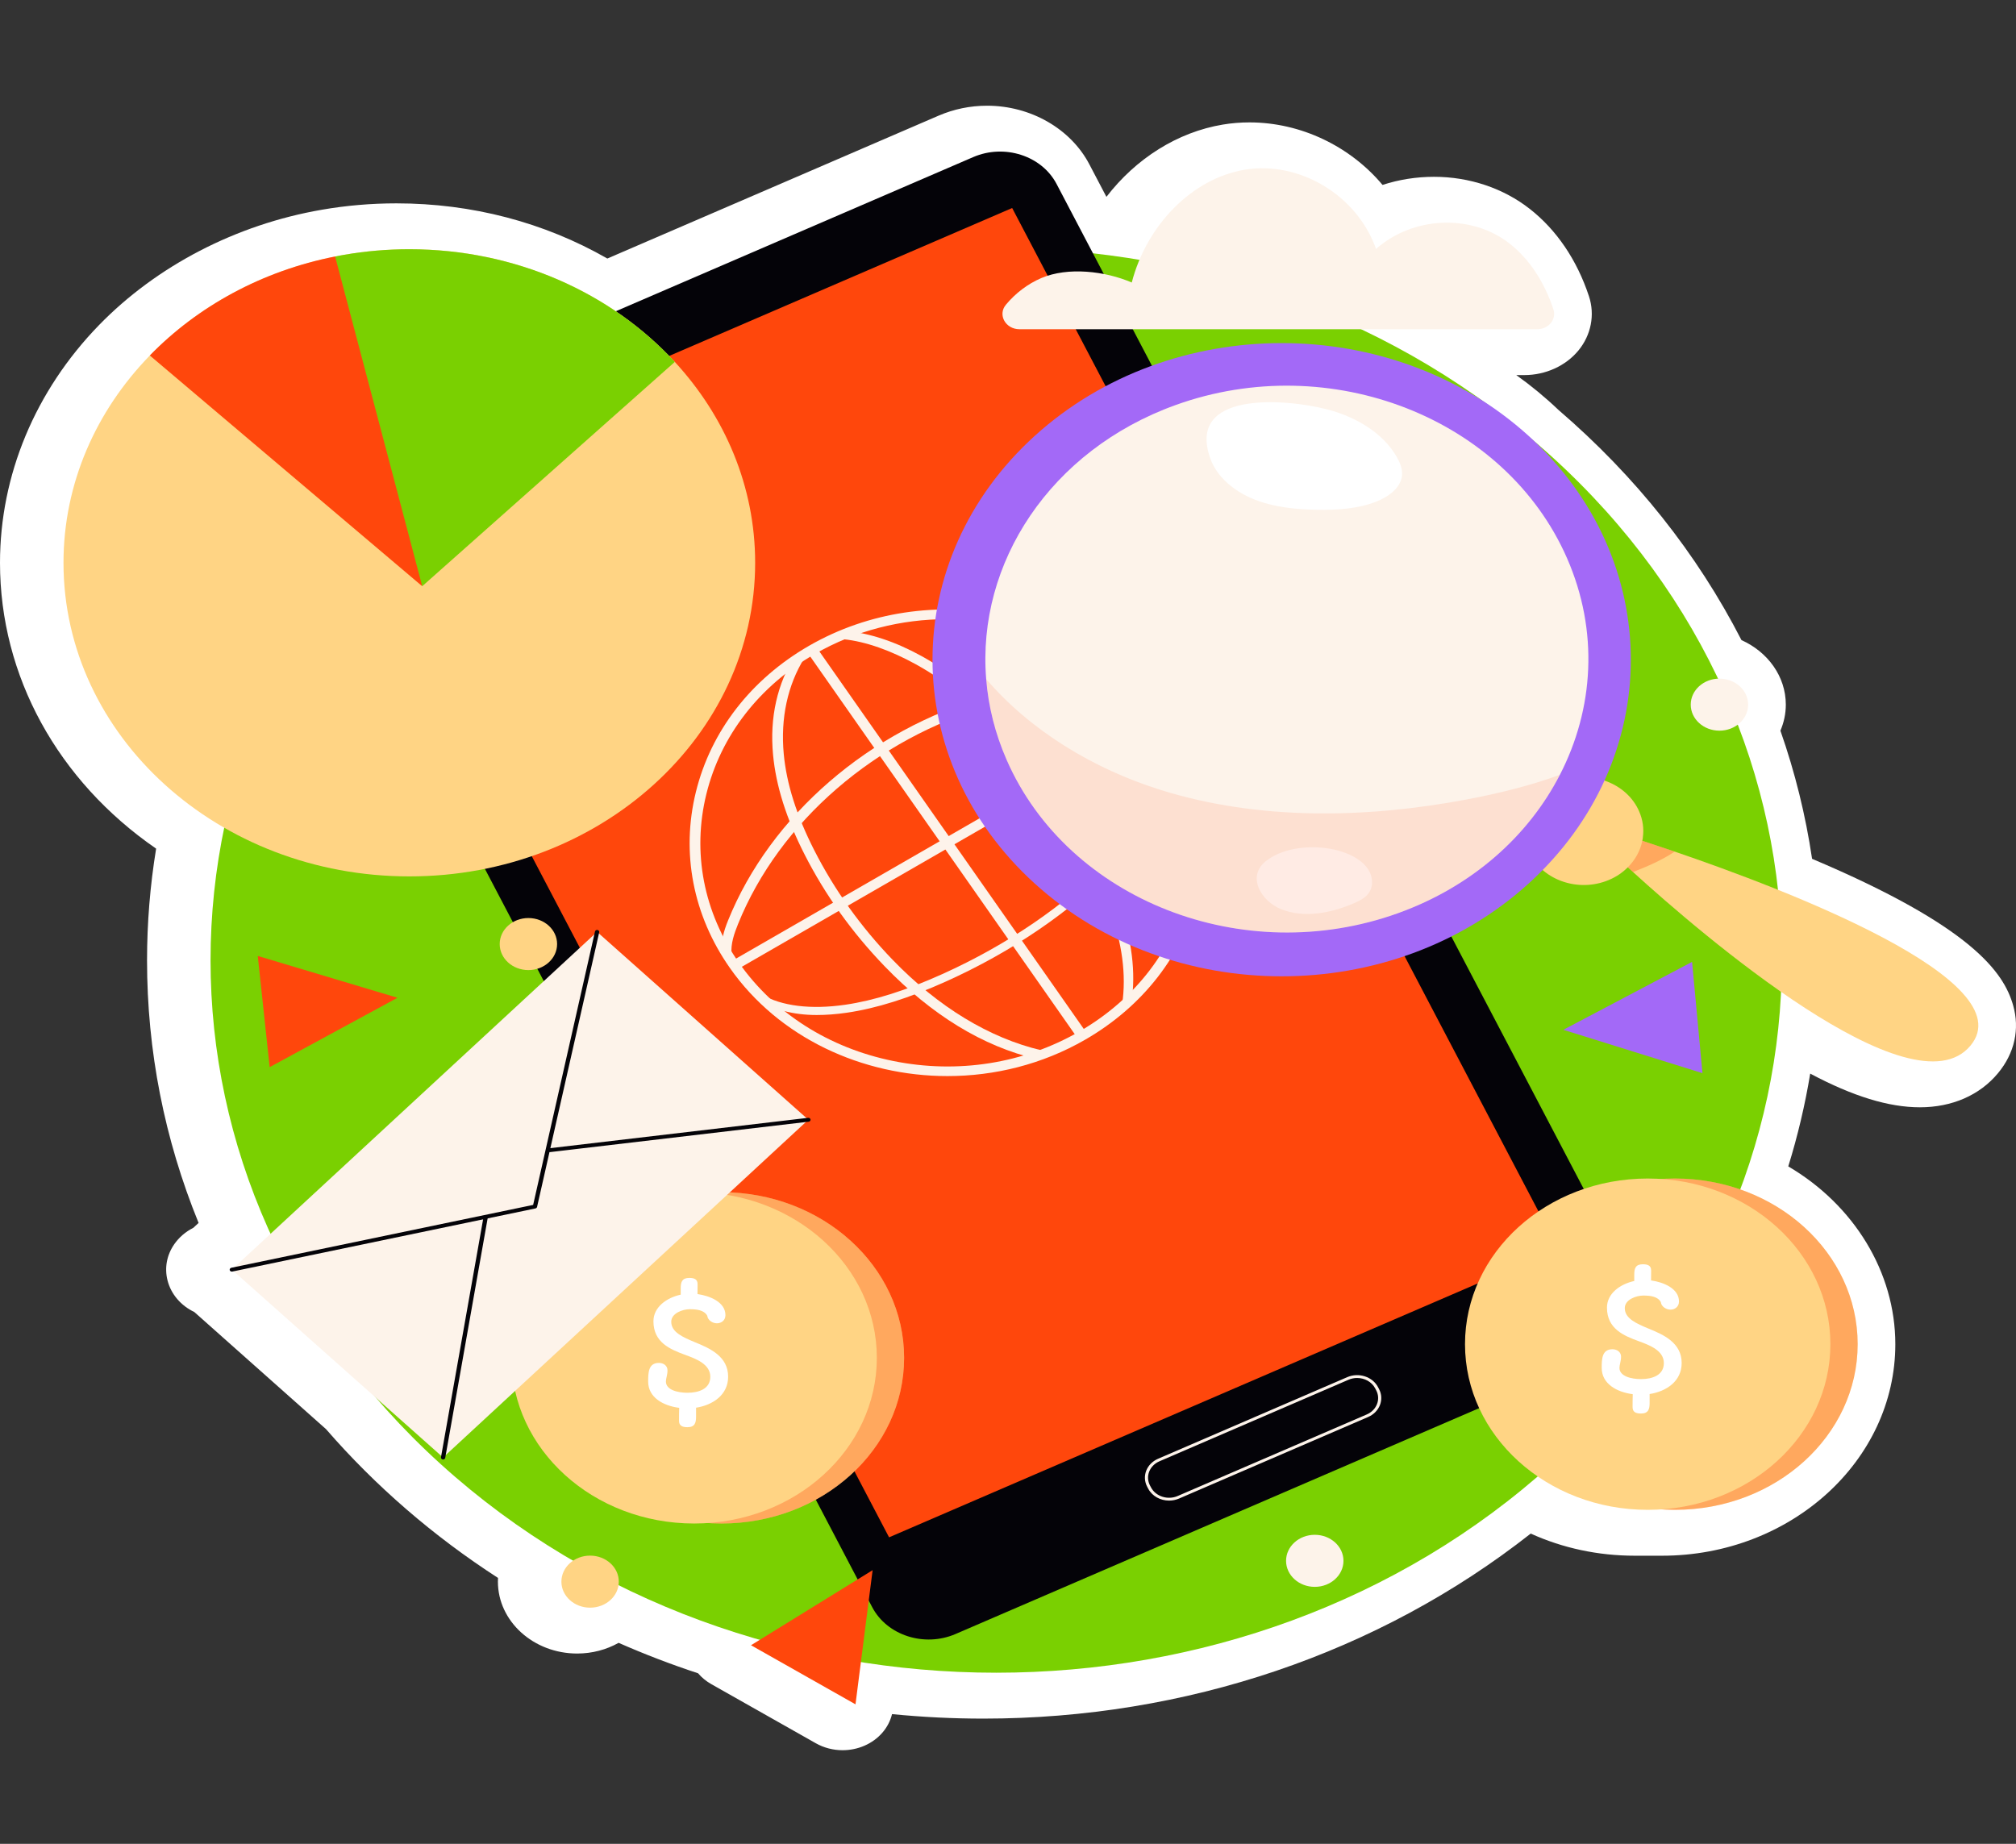
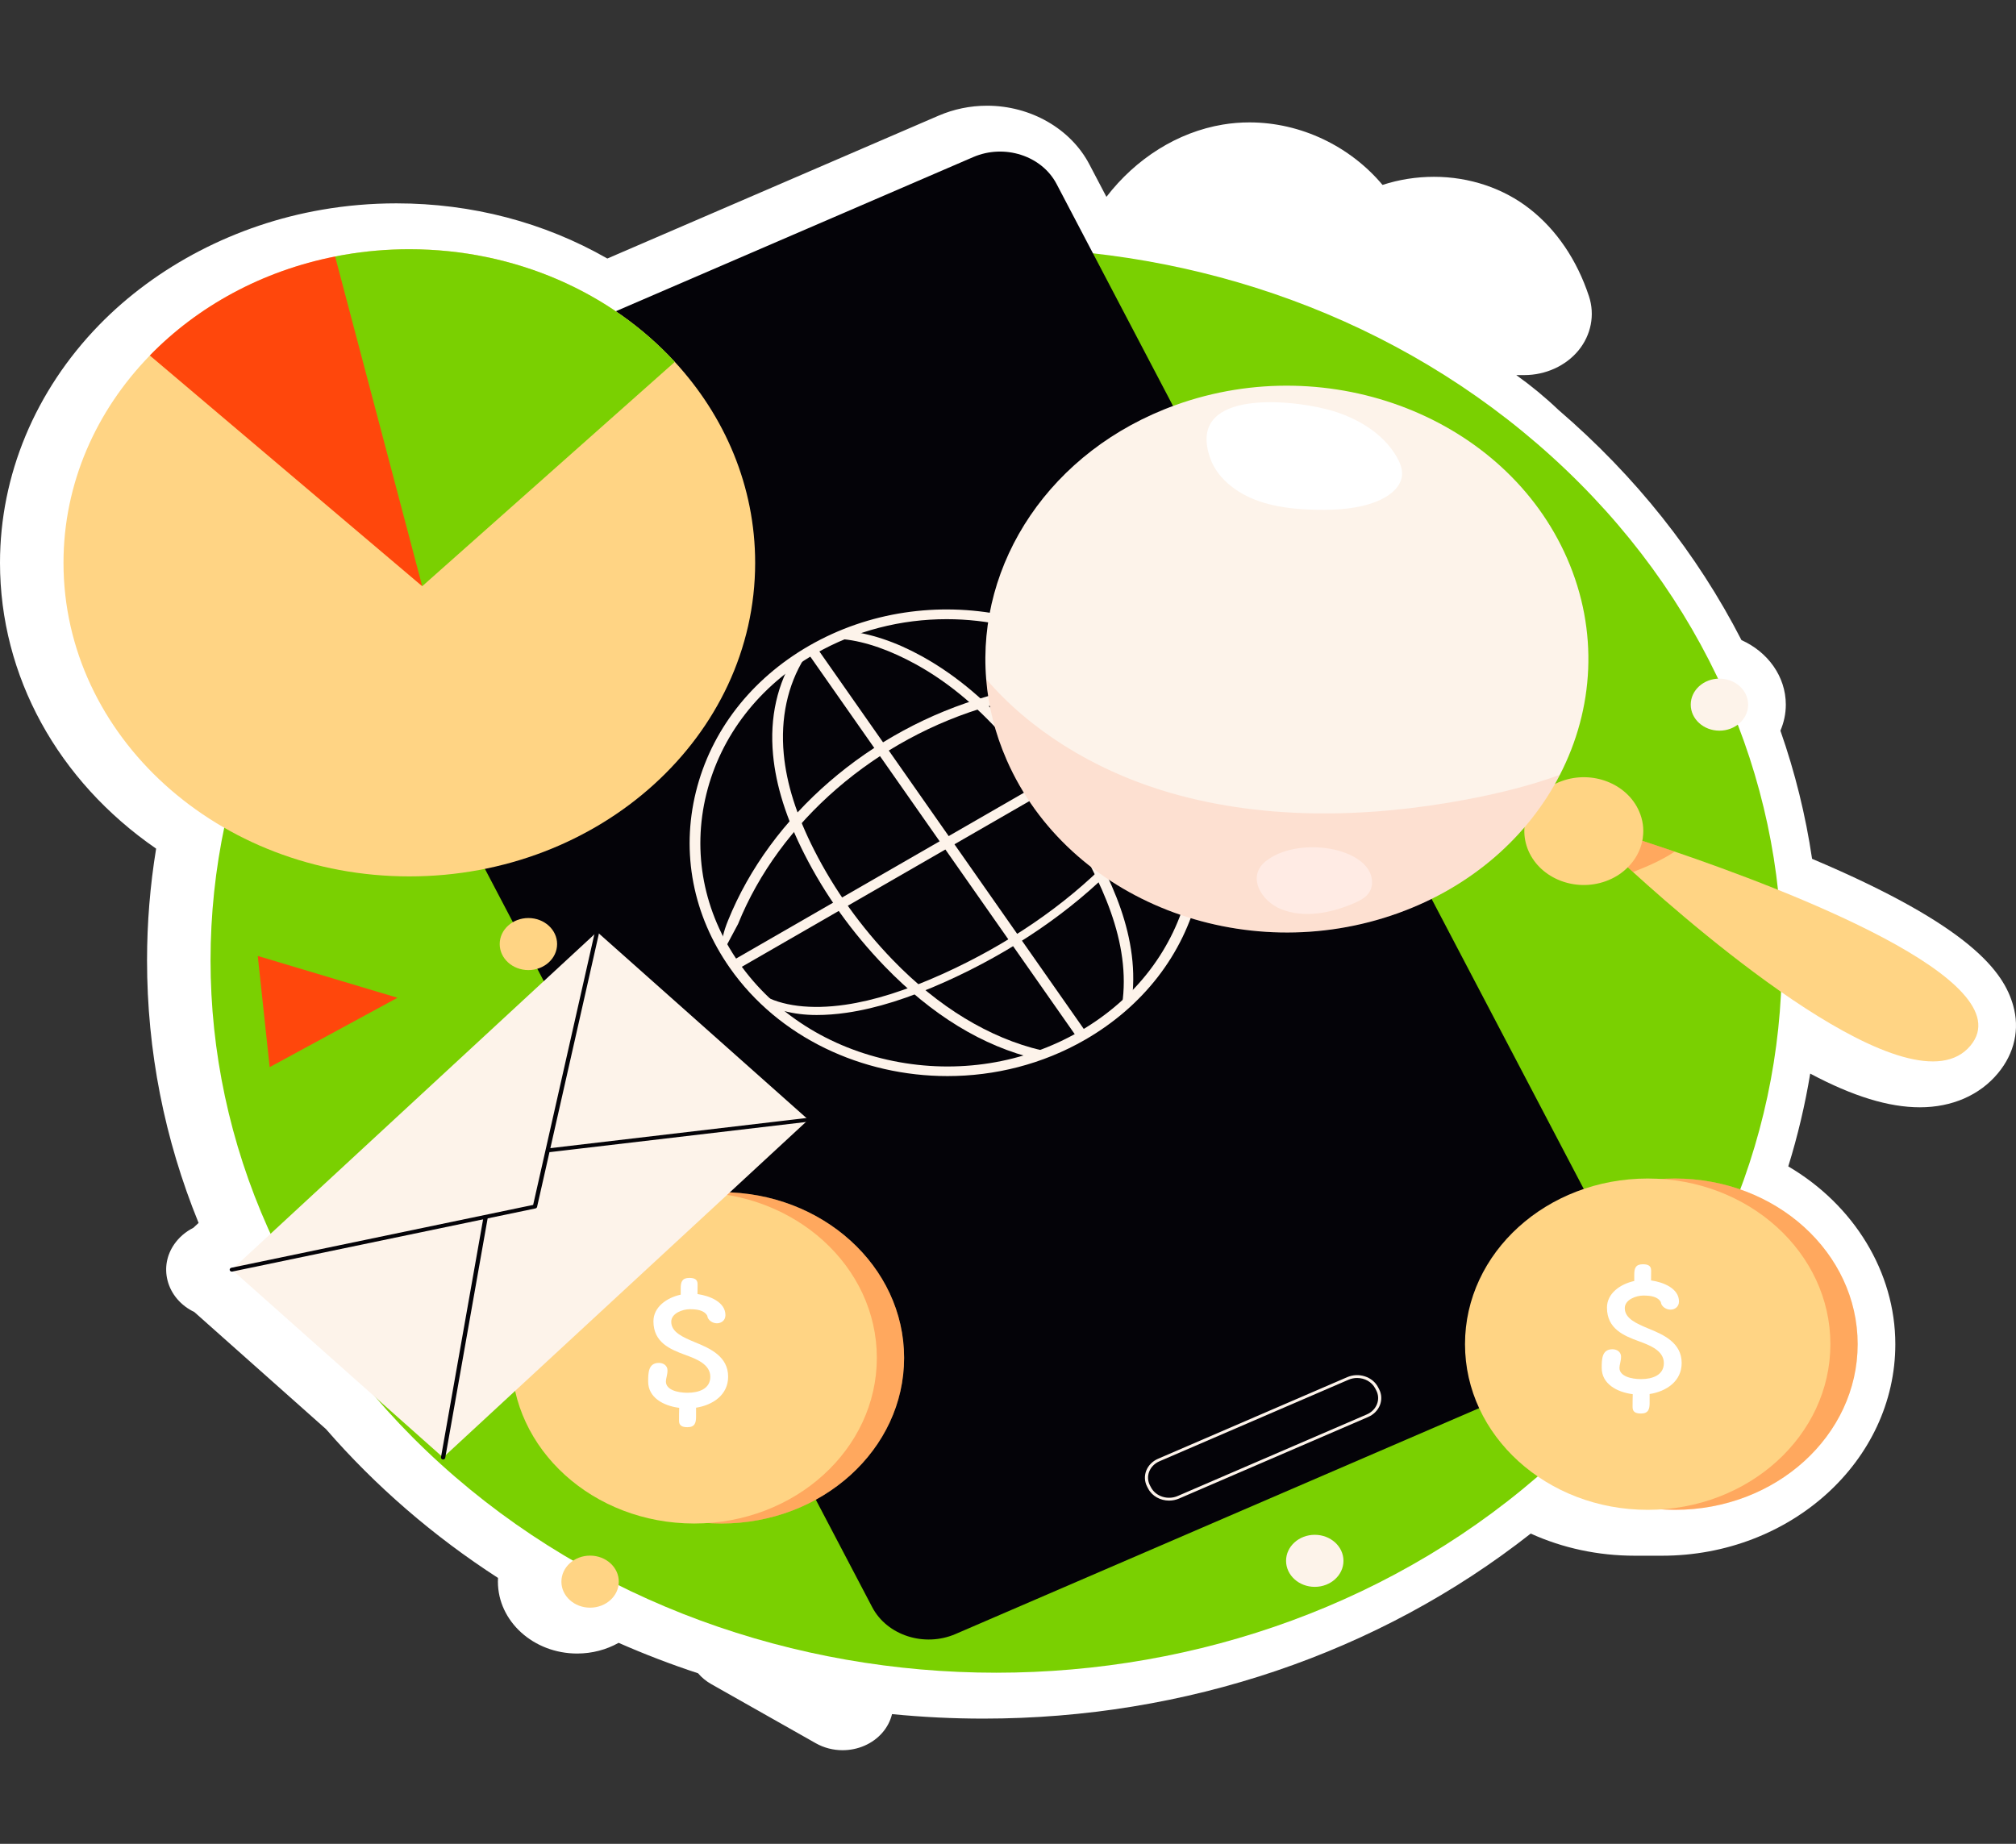
<svg xmlns="http://www.w3.org/2000/svg" width="129" height="118" viewBox="0 0 129 118" fill="none">
  <rect x="0" y="0" width="129" height="118" fill="#333333" stroke="none" />
  <g clip-path="url(#clip0_304_3806)">
    <path d="M53.916 112.007C53.32 112.007 52.726 111.857 52.203 111.562L45.516 107.779C45.185 107.592 44.9 107.357 44.669 107.085C42.941 106.516 41.241 105.864 39.584 105.135C38.808 105.571 37.898 105.82 36.933 105.82C34.136 105.82 31.86 103.756 31.86 101.219C31.86 101.14 31.862 101.06 31.867 100.982C27.721 98.3 24.028 95.106 20.862 91.46L12.432 83.963C11.587 83.561 10.948 82.838 10.72 81.943C10.517 81.138 10.671 80.317 11.151 79.625C11.459 79.182 11.876 78.825 12.367 78.578L12.708 78.263C10.518 72.89 9.409 67.246 9.409 61.457C9.409 59.07 9.604 56.673 9.99 54.31C3.697 49.967 0 43.265 0 36.018C0 30.413 2.249 25.012 6.332 20.809C10.021 17.016 15.109 14.369 20.591 13.423C22.146 13.152 23.755 13.014 25.366 13.014C30.194 13.014 34.821 14.23 38.862 16.545L60.058 7.402C61.038 6.98 62.084 6.765 63.164 6.765C65.943 6.765 68.51 8.235 69.703 10.511L70.798 12.598C72.685 10.144 75.349 8.453 78.25 7.972C78.805 7.879 79.376 7.833 79.948 7.833C83.263 7.833 86.407 9.378 88.466 11.834C89.51 11.493 90.621 11.315 91.761 11.315C94.025 11.315 96.202 12.045 97.89 13.371C99.602 14.711 100.913 16.646 101.676 18.964C102.065 20.144 101.814 21.44 101.002 22.428C100.191 23.415 98.897 24.004 97.54 24.004H97.024C97.981 24.688 98.886 25.435 99.726 26.236C104.654 30.473 108.587 35.422 111.434 40.965C113.113 41.716 114.271 43.285 114.271 45.095C114.271 45.671 114.151 46.234 113.925 46.759C114.861 49.431 115.539 52.179 115.951 54.961C126.176 59.286 128.214 62.229 128.815 64.331C129.252 65.859 128.909 67.403 127.848 68.68C126.683 70.087 124.907 70.863 122.851 70.863C120.863 70.863 118.575 70.166 115.832 68.707C115.501 70.714 115.032 72.696 114.428 74.645C118.617 77.106 121.278 81.396 121.278 86.023C121.278 93.487 114.581 99.56 106.351 99.56C106.078 99.56 104.88 99.56 104.607 99.56C102.261 99.56 100.001 99.075 97.948 98.143C88.218 105.796 75.875 109.985 62.919 109.985C60.972 109.985 59.019 109.888 57.079 109.697C56.868 110.574 56.224 111.322 55.321 111.716C54.876 111.91 54.396 112.007 53.916 112.007Z" fill="white" />
    <path d="M99.292 93.695C118.925 75.891 118.925 47.024 99.292 29.219C79.66 11.415 47.829 11.415 28.197 29.219C8.564 47.024 8.564 75.891 28.197 93.695C47.829 111.499 79.66 111.499 99.292 93.695Z" fill="#7AD001" />
    <path d="M102.493 86.733L61.142 104.571C59.147 105.431 56.76 104.662 55.81 102.852L19.029 32.726C18.08 30.916 18.928 28.751 20.924 27.89L62.275 10.053C64.27 9.192 66.657 9.961 67.607 11.771L104.388 81.897C105.337 83.707 104.489 85.872 102.493 86.733Z" fill="#040308" />
-     <path d="M64.766 13.312L21.957 31.777L56.89 98.383L99.699 79.918L64.766 13.312Z" fill="#FF470C" />
    <path d="M74.809 96.033C74.255 96.033 73.723 95.75 73.471 95.268L73.404 95.141C73.054 94.474 73.368 93.671 74.105 93.354L86.205 88.134C86.941 87.815 87.825 88.102 88.176 88.769L88.242 88.895C88.592 89.563 88.278 90.366 87.542 90.683L75.442 95.903C75.237 95.991 75.022 96.033 74.809 96.033ZM86.838 88.186C86.654 88.186 86.467 88.222 86.291 88.298L74.191 93.517C73.554 93.792 73.282 94.486 73.585 95.063L73.651 95.189C73.954 95.767 74.717 96.014 75.356 95.739L87.456 90.52C88.092 90.245 88.364 89.551 88.061 88.974L87.995 88.848C87.776 88.43 87.316 88.186 86.838 88.186Z" fill="#FDF3EA" />
    <path d="M60.628 68.865C55.175 68.865 49.834 66.415 46.7 61.94C44.342 58.573 43.571 54.574 44.529 50.68C45.487 46.787 48.059 43.465 51.772 41.326C59.438 36.911 69.635 38.975 74.503 45.927C76.861 49.294 77.632 53.293 76.675 57.187C75.717 61.08 73.144 64.402 69.431 66.54C66.7 68.114 63.646 68.865 60.628 68.865ZM60.576 39.625C57.684 39.625 54.758 40.344 52.141 41.852C48.582 43.902 46.117 47.086 45.199 50.816C44.281 54.548 45.02 58.38 47.28 61.607C49.54 64.834 53.05 67.07 57.165 67.902C61.279 68.735 65.504 68.065 69.063 66.015C76.409 61.784 78.589 52.922 73.924 46.26C70.921 41.972 65.802 39.625 60.576 39.625Z" fill="#FDF3EA" />
    <path d="M52.243 41.422L51.664 41.756L68.953 66.444L69.532 66.11L52.243 41.422Z" fill="#FDF3EA" />
    <path d="M74.025 45.83L46.806 61.514L47.174 62.04L74.393 46.355L74.025 45.83Z" fill="#FDF3EA" />
    <path d="M66.326 67.771C62.896 66.961 59.626 64.966 56.608 61.84C54.527 59.685 52.801 57.273 51.478 54.672C50.312 52.377 49.654 50.295 49.467 48.307C49.241 45.896 49.74 43.755 50.889 41.91L51.475 42.106C50.395 43.842 49.937 45.968 50.151 48.255C50.331 50.17 50.969 52.184 52.102 54.411C53.397 56.958 55.087 59.32 57.124 61.43C60.051 64.46 63.327 66.433 66.622 67.211L66.326 67.771Z" fill="#FDF3EA" />
    <path d="M72.389 64.269L71.794 64.342C72.415 60.274 70.404 56.275 68.354 52.898C66.224 49.392 63.192 45.043 58.612 42.518C57.03 41.646 55.406 41.049 53.955 40.907L54.116 40.371C55.667 40.523 57.3 41.067 58.968 41.986C63.687 44.587 66.784 49.023 68.955 52.598C71.06 56.063 73.039 60.021 72.389 64.269Z" fill="#FDF3EA" />
-     <path d="M46.192 61.067C46.106 60.267 46.318 59.574 46.582 58.919C49.292 52.197 55.656 46.695 63.19 44.56C66.798 43.538 70.05 43.435 72.861 44.254L72.651 44.847C69.978 44.069 66.864 44.171 63.395 45.154C56.061 47.232 49.865 52.589 47.227 59.133C46.989 59.723 46.741 60.408 46.814 61.079L46.192 61.067Z" fill="#FDF3EA" />
+     <path d="M46.192 61.067C46.106 60.267 46.318 59.574 46.582 58.919C49.292 52.197 55.656 46.695 63.19 44.56C66.798 43.538 70.05 43.435 72.861 44.254L72.651 44.847C69.978 44.069 66.864 44.171 63.395 45.154C56.061 47.232 49.865 52.589 47.227 59.133L46.192 61.067Z" fill="#FDF3EA" />
    <path d="M52.254 64.957C50.729 64.957 49.489 64.594 48.512 64.011L48.744 63.641C49.994 64.386 51.89 64.62 54.084 64.3C55.934 64.031 57.962 63.39 60.286 62.343C64.458 60.463 68.16 57.934 70.993 55.028C73.479 52.477 74.925 49.907 75.065 47.792L75.635 47.824C75.446 50.682 73.239 53.506 71.421 55.371C68.54 58.326 64.778 60.898 60.541 62.807C58.164 63.878 56.082 64.534 54.174 64.812C53.507 64.909 52.864 64.957 52.254 64.957Z" fill="#FDF3EA" />
    <path d="M126.089 66.914C122.366 71.406 108.808 59.733 104.494 55.807C104.372 55.698 104.26 55.597 104.158 55.504C104.153 55.494 104.145 55.491 104.137 55.487C103.513 54.913 103.161 54.574 103.161 54.574L103.8 53.403C103.8 53.403 104.254 53.541 105.035 53.794C105.051 53.801 105.068 53.807 105.088 53.806C105.635 53.99 106.34 54.221 107.158 54.498C114.191 56.898 129.552 62.742 126.089 66.914Z" fill="#FFD484" />
    <g opacity="0.32">
      <path d="M107.159 54.498C106.365 55.036 105.448 55.433 104.494 55.807C104.372 55.698 104.26 55.597 104.158 55.504C104.136 55.531 104.114 55.557 104.087 55.573C104.103 55.549 104.123 55.517 104.137 55.487C104.474 54.942 104.776 54.379 105.035 53.794C105.067 53.727 105.093 53.663 105.124 53.596C105.115 53.667 105.105 53.738 105.088 53.806C105.636 53.989 106.34 54.221 107.159 54.498Z" fill="#FF470C" />
    </g>
    <path d="M104.882 51.914C105.124 52.466 105.2 53.041 105.122 53.591L105.124 53.596C105.115 53.667 105.105 53.738 105.088 53.806C104.96 54.442 104.641 55.029 104.158 55.504C104.136 55.531 104.114 55.557 104.087 55.573C103.726 55.924 103.273 56.204 102.746 56.394C100.798 57.095 98.585 56.234 97.808 54.462C97.032 52.689 97.991 50.685 99.939 49.984C101.893 49.28 104.106 50.142 104.882 51.914Z" fill="#FFD484" />
-     <path d="M97.81 56.546C106.536 48.633 106.536 35.804 97.81 27.891C89.085 19.978 74.939 19.979 66.214 27.891C57.488 35.804 57.488 48.633 66.213 56.546C74.939 64.459 89.085 64.459 97.81 56.546Z" fill="#A369F7" />
    <path d="M100.272 35.723C102.314 40.387 101.99 45.369 99.813 49.587C97.808 53.485 94.22 56.725 89.463 58.438C79.563 62.003 68.348 57.614 64.416 48.636C63.67 46.933 63.239 45.19 63.104 43.457C62.497 36.04 67.203 28.81 75.225 25.921C85.124 22.356 96.34 26.745 100.272 35.723Z" fill="#FDF3EA" />
    <path d="M77.451 29.354C77.876 30.537 78.983 31.448 80.237 31.952C81.491 32.457 82.886 32.599 84.257 32.624C85.547 32.647 86.87 32.567 88.055 32.105C88.85 31.796 89.627 31.223 89.709 30.442C89.752 30.026 89.589 29.615 89.376 29.244C88.488 27.693 86.734 26.657 84.877 26.187C82.161 25.499 75.893 25.024 77.451 29.354Z" fill="white" />
    <path d="M81.991 58.189C83.457 58.772 85.181 58.431 86.627 57.807C86.966 57.661 87.309 57.491 87.534 57.217C87.906 56.763 87.858 56.101 87.536 55.616C87.214 55.132 86.664 54.803 86.089 54.584C84.567 54.004 82.307 54.079 81.005 55.104C79.76 56.086 80.686 57.67 81.991 58.189Z" fill="white" />
    <g opacity="0.11">
      <path d="M99.813 49.587C97.808 53.485 94.22 56.725 89.463 58.438C79.563 62.003 68.348 57.614 64.416 48.636C63.67 46.933 63.239 45.19 63.103 43.457C65.905 46.73 69.933 49.199 74.28 50.557C80.519 52.506 87.361 52.383 93.819 51.168C95.848 50.788 97.884 50.288 99.813 49.587Z" fill="#FF470C" />
    </g>
    <path d="M48.321 36.017C48.321 47.099 38.411 56.086 26.192 56.086C13.968 56.086 4.063 47.099 4.063 36.017C4.063 30.93 6.151 26.287 9.588 22.75C12.646 19.604 16.768 17.339 21.445 16.419C21.634 16.375 21.828 16.341 22.022 16.307C23.371 16.072 24.768 15.95 26.192 15.95C33.016 15.95 39.123 18.753 43.18 23.161C46.389 26.644 48.321 31.125 48.321 36.017Z" fill="#FFD484" />
    <path d="M27.017 37.516L9.587 22.75C12.645 19.606 16.768 17.337 21.445 16.414L25.916 19.816L27.017 37.516Z" fill="#FF470C" />
    <path d="M43.18 23.161L27.017 37.515L21.445 16.419C21.634 16.375 21.828 16.341 22.022 16.307C23.371 16.072 24.768 15.95 26.192 15.95C33.016 15.95 39.123 18.753 43.18 23.161Z" fill="#7AD001" />
-     <path d="M98.367 21.069H65.231C64.344 21.069 63.829 20.148 64.362 19.506C64.982 18.759 65.767 18.166 66.629 17.796C68.335 17.067 70.713 17.346 72.419 18.08C73.357 14.454 76.239 11.426 79.659 10.859C83.075 10.291 86.8 12.419 88.052 15.932C90.4 13.848 94.143 13.662 96.598 15.589C97.915 16.621 98.851 18.133 99.402 19.804C99.609 20.433 99.091 21.069 98.367 21.069Z" fill="#FDF3EA" />
    <path d="M107.177 96.624C113.634 96.624 118.868 91.877 118.868 86.022C118.868 80.167 113.634 75.421 107.177 75.421C100.721 75.421 95.487 80.167 95.487 86.022C95.487 91.877 100.721 96.624 107.177 96.624Z" fill="#FFD484" />
    <g opacity="0.32">
      <path d="M107.177 96.624C113.634 96.624 118.868 91.877 118.868 86.022C118.868 80.167 113.634 75.421 107.177 75.421C100.721 75.421 95.487 80.167 95.487 86.022C95.487 91.877 100.721 96.624 107.177 96.624Z" fill="#FF470C" />
    </g>
    <path d="M105.433 96.624C111.889 96.624 117.123 91.877 117.123 86.022C117.123 80.167 111.889 75.421 105.433 75.421C98.977 75.421 93.743 80.167 93.743 86.022C93.743 91.877 98.977 96.624 105.433 96.624Z" fill="#FFD484" />
    <path d="M103.178 86.347C103.488 86.347 103.728 86.536 103.728 86.822C103.728 86.97 103.702 87.094 103.677 87.215C103.651 87.33 103.626 87.436 103.626 87.538C103.626 88.073 104.375 88.258 105.006 88.258C105.724 88.258 106.467 88.013 106.467 87.233C106.467 86.434 105.576 86.093 104.853 85.829C103.911 85.483 102.827 85.044 102.827 83.682C102.827 82.778 103.667 82.177 104.573 81.979V81.573C104.573 81.18 104.65 80.908 105.123 80.908C105.439 80.908 105.653 80.991 105.653 81.309C105.653 81.475 105.653 81.725 105.647 81.942C106.437 82.053 107.435 82.454 107.435 83.29C107.435 83.627 107.175 83.812 106.885 83.812C106.61 83.812 106.299 83.609 106.274 83.331C106.07 82.957 105.576 82.911 105.149 82.911C104.695 82.911 103.967 83.17 103.967 83.715C103.967 84.384 104.716 84.703 105.489 85.026C106.457 85.418 107.607 85.936 107.607 87.228C107.607 88.396 106.625 89.047 105.556 89.213V89.786C105.556 90.183 105.474 90.46 105.006 90.46C104.68 90.46 104.466 90.372 104.466 90.054C104.466 89.865 104.466 89.509 104.476 89.223C103.443 89.089 102.491 88.553 102.491 87.543C102.491 86.993 102.496 86.347 103.178 86.347Z" fill="white" />
    <path d="M46.162 97.499C52.618 97.499 57.852 92.752 57.852 86.897C57.852 81.042 52.618 76.295 46.162 76.295C39.706 76.295 34.472 81.042 34.472 86.897C34.472 92.752 39.706 97.499 46.162 97.499Z" fill="#FFD484" />
    <g opacity="0.32">
      <path d="M46.162 97.499C52.618 97.499 57.852 92.752 57.852 86.897C57.852 81.042 52.618 76.295 46.162 76.295C39.706 76.295 34.472 81.042 34.472 86.897C34.472 92.752 39.706 97.499 46.162 97.499Z" fill="#FF470C" />
    </g>
    <path d="M44.417 97.499C50.873 97.499 56.107 92.752 56.107 86.897C56.107 81.042 50.873 76.295 44.417 76.295C37.961 76.295 32.727 81.042 32.727 86.897C32.727 92.752 37.961 97.499 44.417 97.499Z" fill="#FFD484" />
    <path d="M42.162 87.221C42.473 87.221 42.712 87.41 42.712 87.697C42.712 87.844 42.687 87.969 42.661 88.089C42.636 88.204 42.61 88.311 42.61 88.412C42.61 88.948 43.359 89.132 43.99 89.132C44.708 89.132 45.451 88.888 45.451 88.107C45.451 87.309 44.56 86.967 43.837 86.704C42.896 86.357 41.812 85.919 41.812 84.557C41.812 83.652 42.651 83.051 43.558 82.853V82.447C43.558 82.054 43.634 81.782 44.108 81.782C44.423 81.782 44.637 81.865 44.637 82.183C44.637 82.35 44.637 82.599 44.632 82.816C45.421 82.927 46.419 83.329 46.419 84.164C46.419 84.501 46.159 84.686 45.869 84.686C45.594 84.686 45.283 84.483 45.258 84.206C45.054 83.832 44.56 83.785 44.133 83.785C43.68 83.785 42.952 84.044 42.952 84.589C42.952 85.259 43.7 85.577 44.474 85.9C45.441 86.293 46.592 86.81 46.592 88.103C46.592 89.271 45.609 89.921 44.54 90.088V90.66C44.54 91.058 44.459 91.335 43.99 91.335C43.665 91.335 43.45 91.247 43.45 90.928C43.45 90.739 43.45 90.383 43.461 90.097C42.427 89.963 41.475 89.428 41.475 88.417C41.475 87.867 41.48 87.221 42.162 87.221Z" fill="white" />
    <path d="M38.205 59.635L14.833 81.251L28.353 93.274L51.725 71.658L38.205 59.635Z" fill="#FDF3EA" />
    <path d="M14.834 81.378C14.771 81.378 14.715 81.339 14.7 81.281C14.683 81.215 14.73 81.148 14.803 81.132L34.115 77.11L38.072 59.613C38.088 59.545 38.16 59.501 38.235 59.516C38.309 59.53 38.357 59.595 38.342 59.663L34.366 77.239C34.355 77.286 34.315 77.324 34.262 77.335L14.865 81.375C14.854 81.377 14.844 81.378 14.834 81.378Z" fill="#040308" />
    <path d="M28.355 93.402C28.347 93.402 28.34 93.401 28.332 93.4C28.258 93.389 28.207 93.325 28.218 93.257L30.929 77.941C30.941 77.874 31.014 77.825 31.087 77.838C31.162 77.849 31.212 77.913 31.201 77.981L28.49 93.297C28.479 93.358 28.421 93.402 28.355 93.402Z" fill="#040308" />
    <path d="M35.184 73.731C35.116 73.731 35.057 73.686 35.048 73.623C35.038 73.555 35.091 73.492 35.166 73.483L51.71 71.537C51.785 71.529 51.854 71.576 51.864 71.644C51.873 71.713 51.821 71.775 51.745 71.784L35.202 73.73C35.196 73.731 35.19 73.731 35.184 73.731Z" fill="#040308" />
-     <path d="M100.035 65.903L108.273 61.557L108.937 68.679L100.035 65.903Z" fill="#A369F7" />
    <path d="M25.434 63.853L17.256 68.292L16.494 61.177L25.434 63.853Z" fill="#FF470C" />
-     <path d="M55.837 100.485L54.742 109.071L48.055 105.289L55.837 100.485Z" fill="#FF470C" />
    <path d="M111.86 45.094C111.86 46.014 111.038 46.76 110.023 46.76C109.009 46.76 108.187 46.014 108.187 45.094C108.187 44.175 109.009 43.429 110.023 43.429C111.038 43.429 111.86 44.174 111.86 45.094Z" fill="#FDF3EA" />
    <path d="M85.966 99.887C85.966 100.807 85.144 101.553 84.129 101.553C83.115 101.553 82.293 100.807 82.293 99.887C82.293 98.968 83.115 98.222 84.129 98.222C85.144 98.222 85.966 98.968 85.966 99.887Z" fill="#FDF3EA" />
    <path d="M39.596 101.22C39.596 102.14 38.774 102.885 37.759 102.885C36.745 102.885 35.923 102.14 35.923 101.22C35.923 100.3 36.745 99.554 37.759 99.554C38.774 99.554 39.596 100.3 39.596 101.22Z" fill="#FFD484" />
    <path d="M35.648 60.416C35.648 61.336 34.825 62.082 33.811 62.082C32.797 62.082 31.975 61.336 31.975 60.416C31.975 59.496 32.797 58.751 33.811 58.751C34.825 58.751 35.648 59.496 35.648 60.416Z" fill="#FFD484" />
  </g>
  <defs>
    <clipPath id="clip0_304_3806">
      <rect width="129" height="116.988" fill="white" transform="translate(0 0.892)" />
    </clipPath>
  </defs>
</svg>